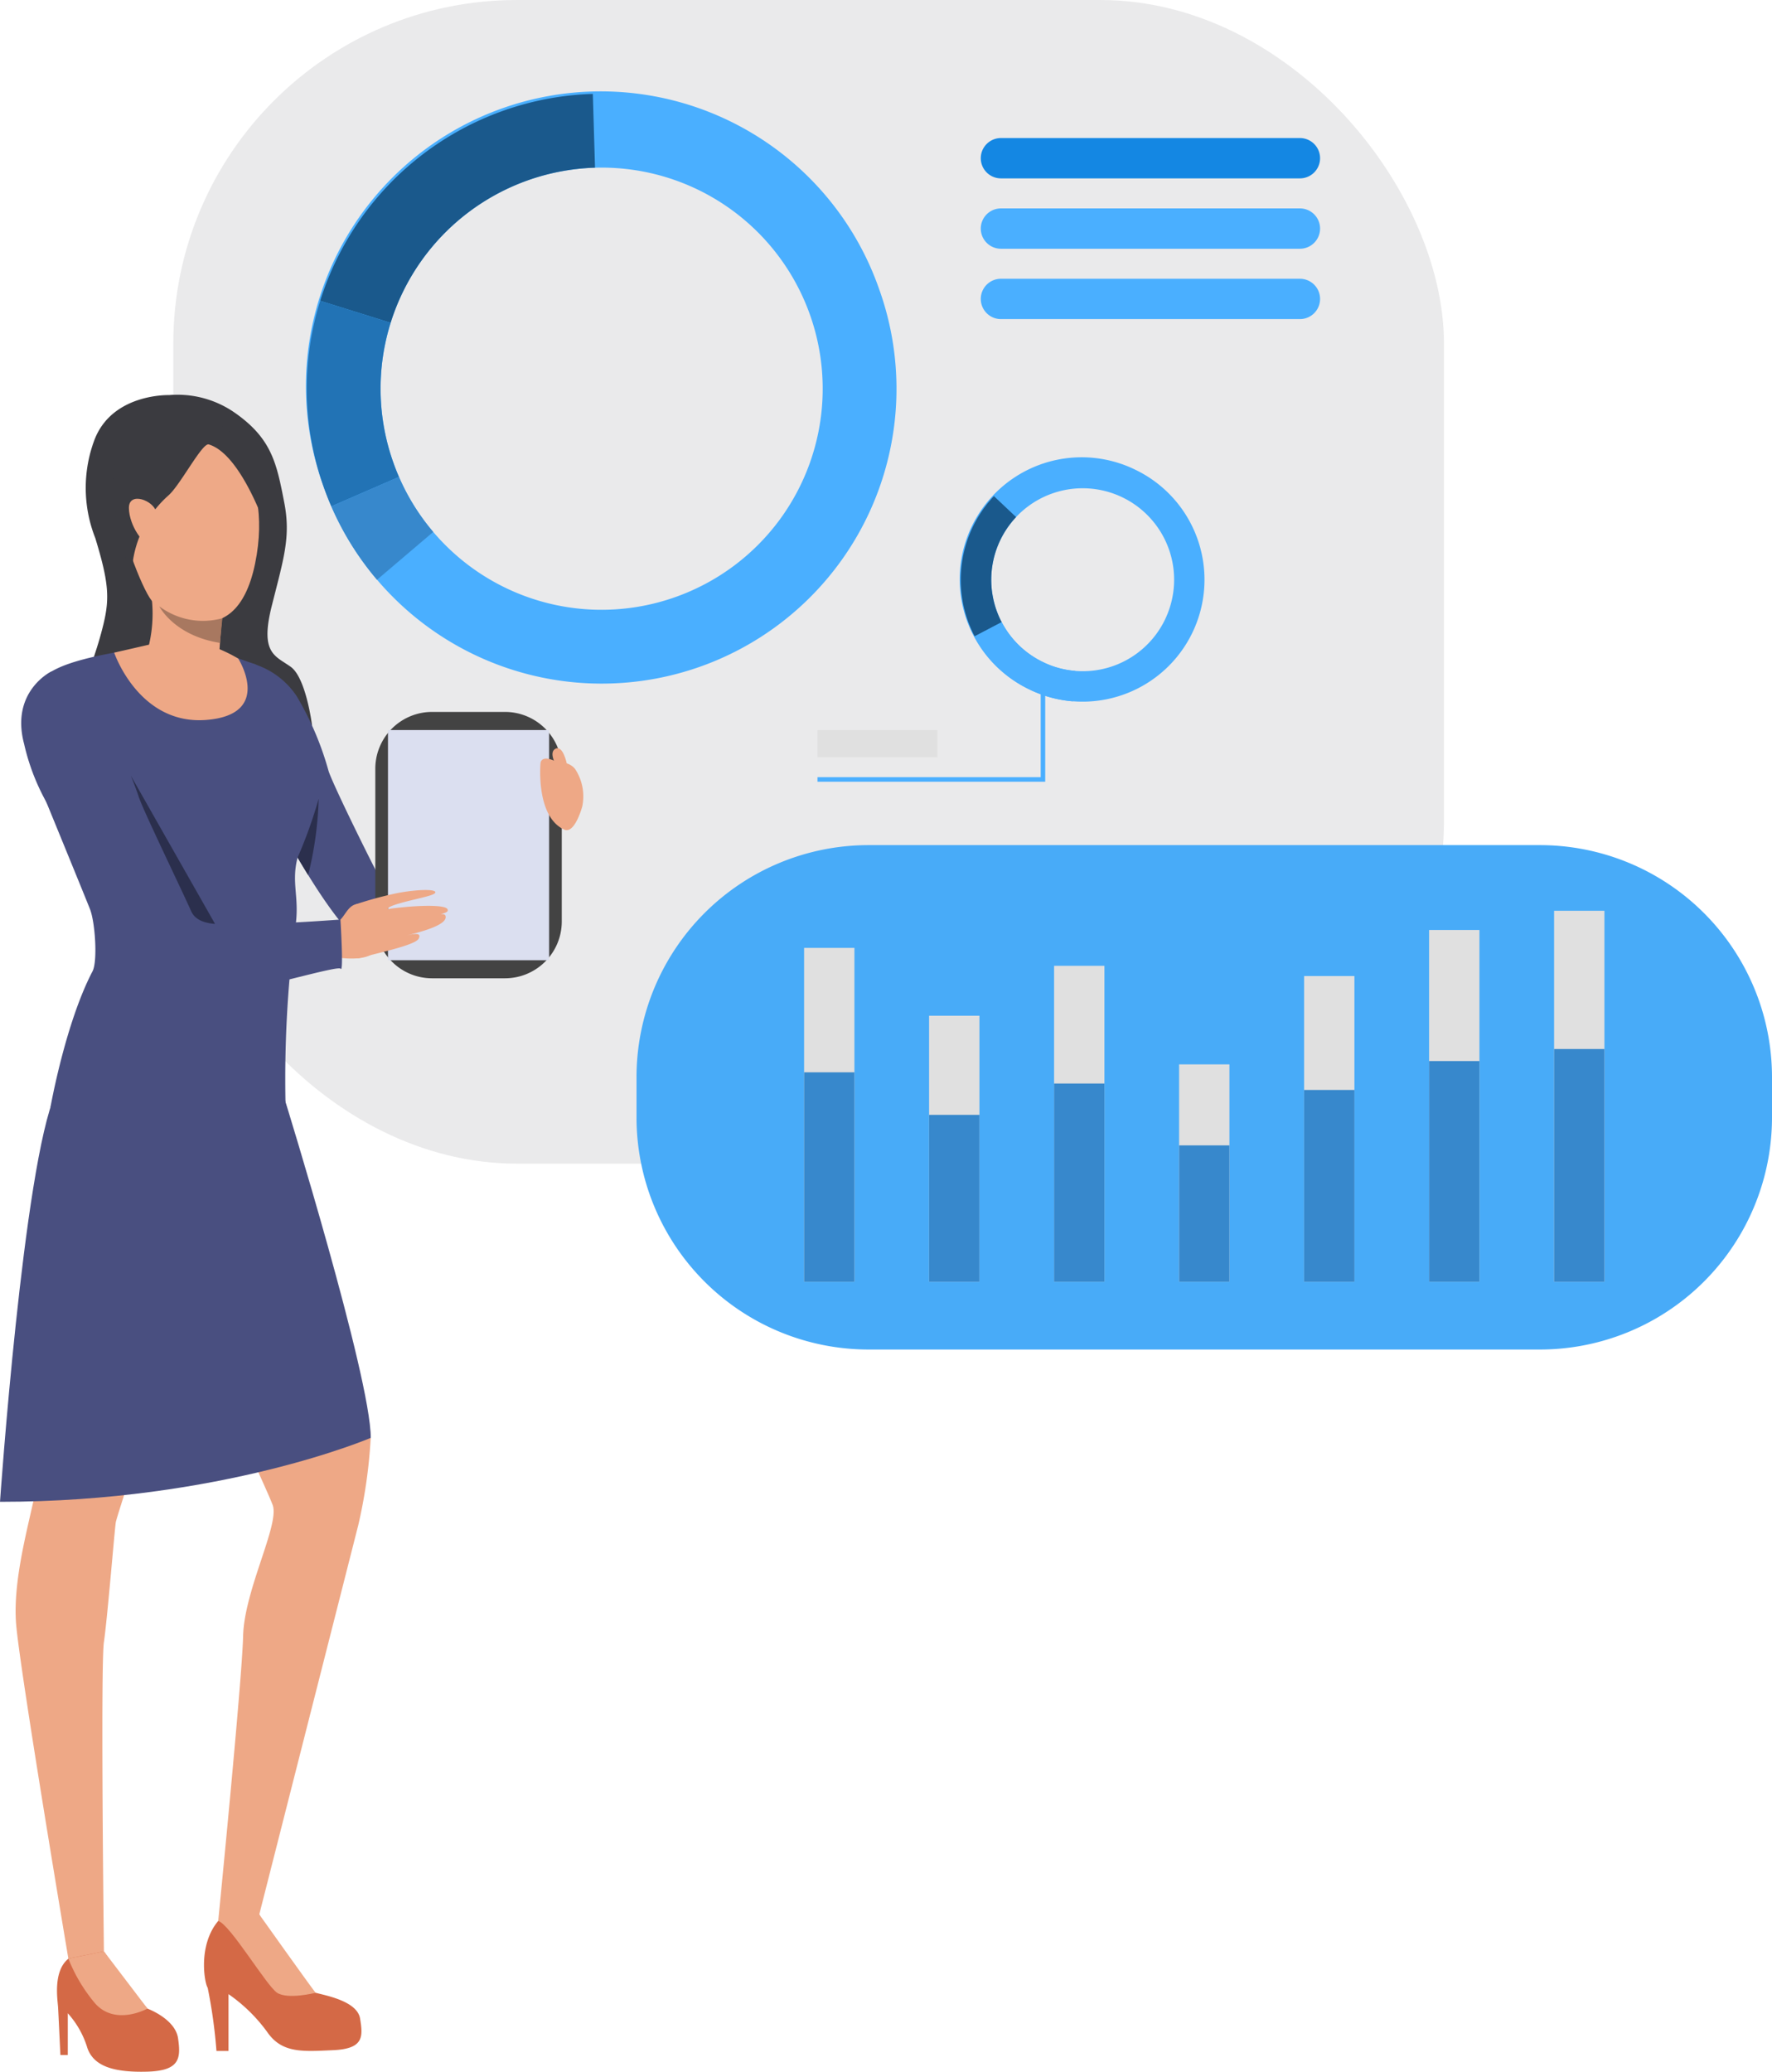
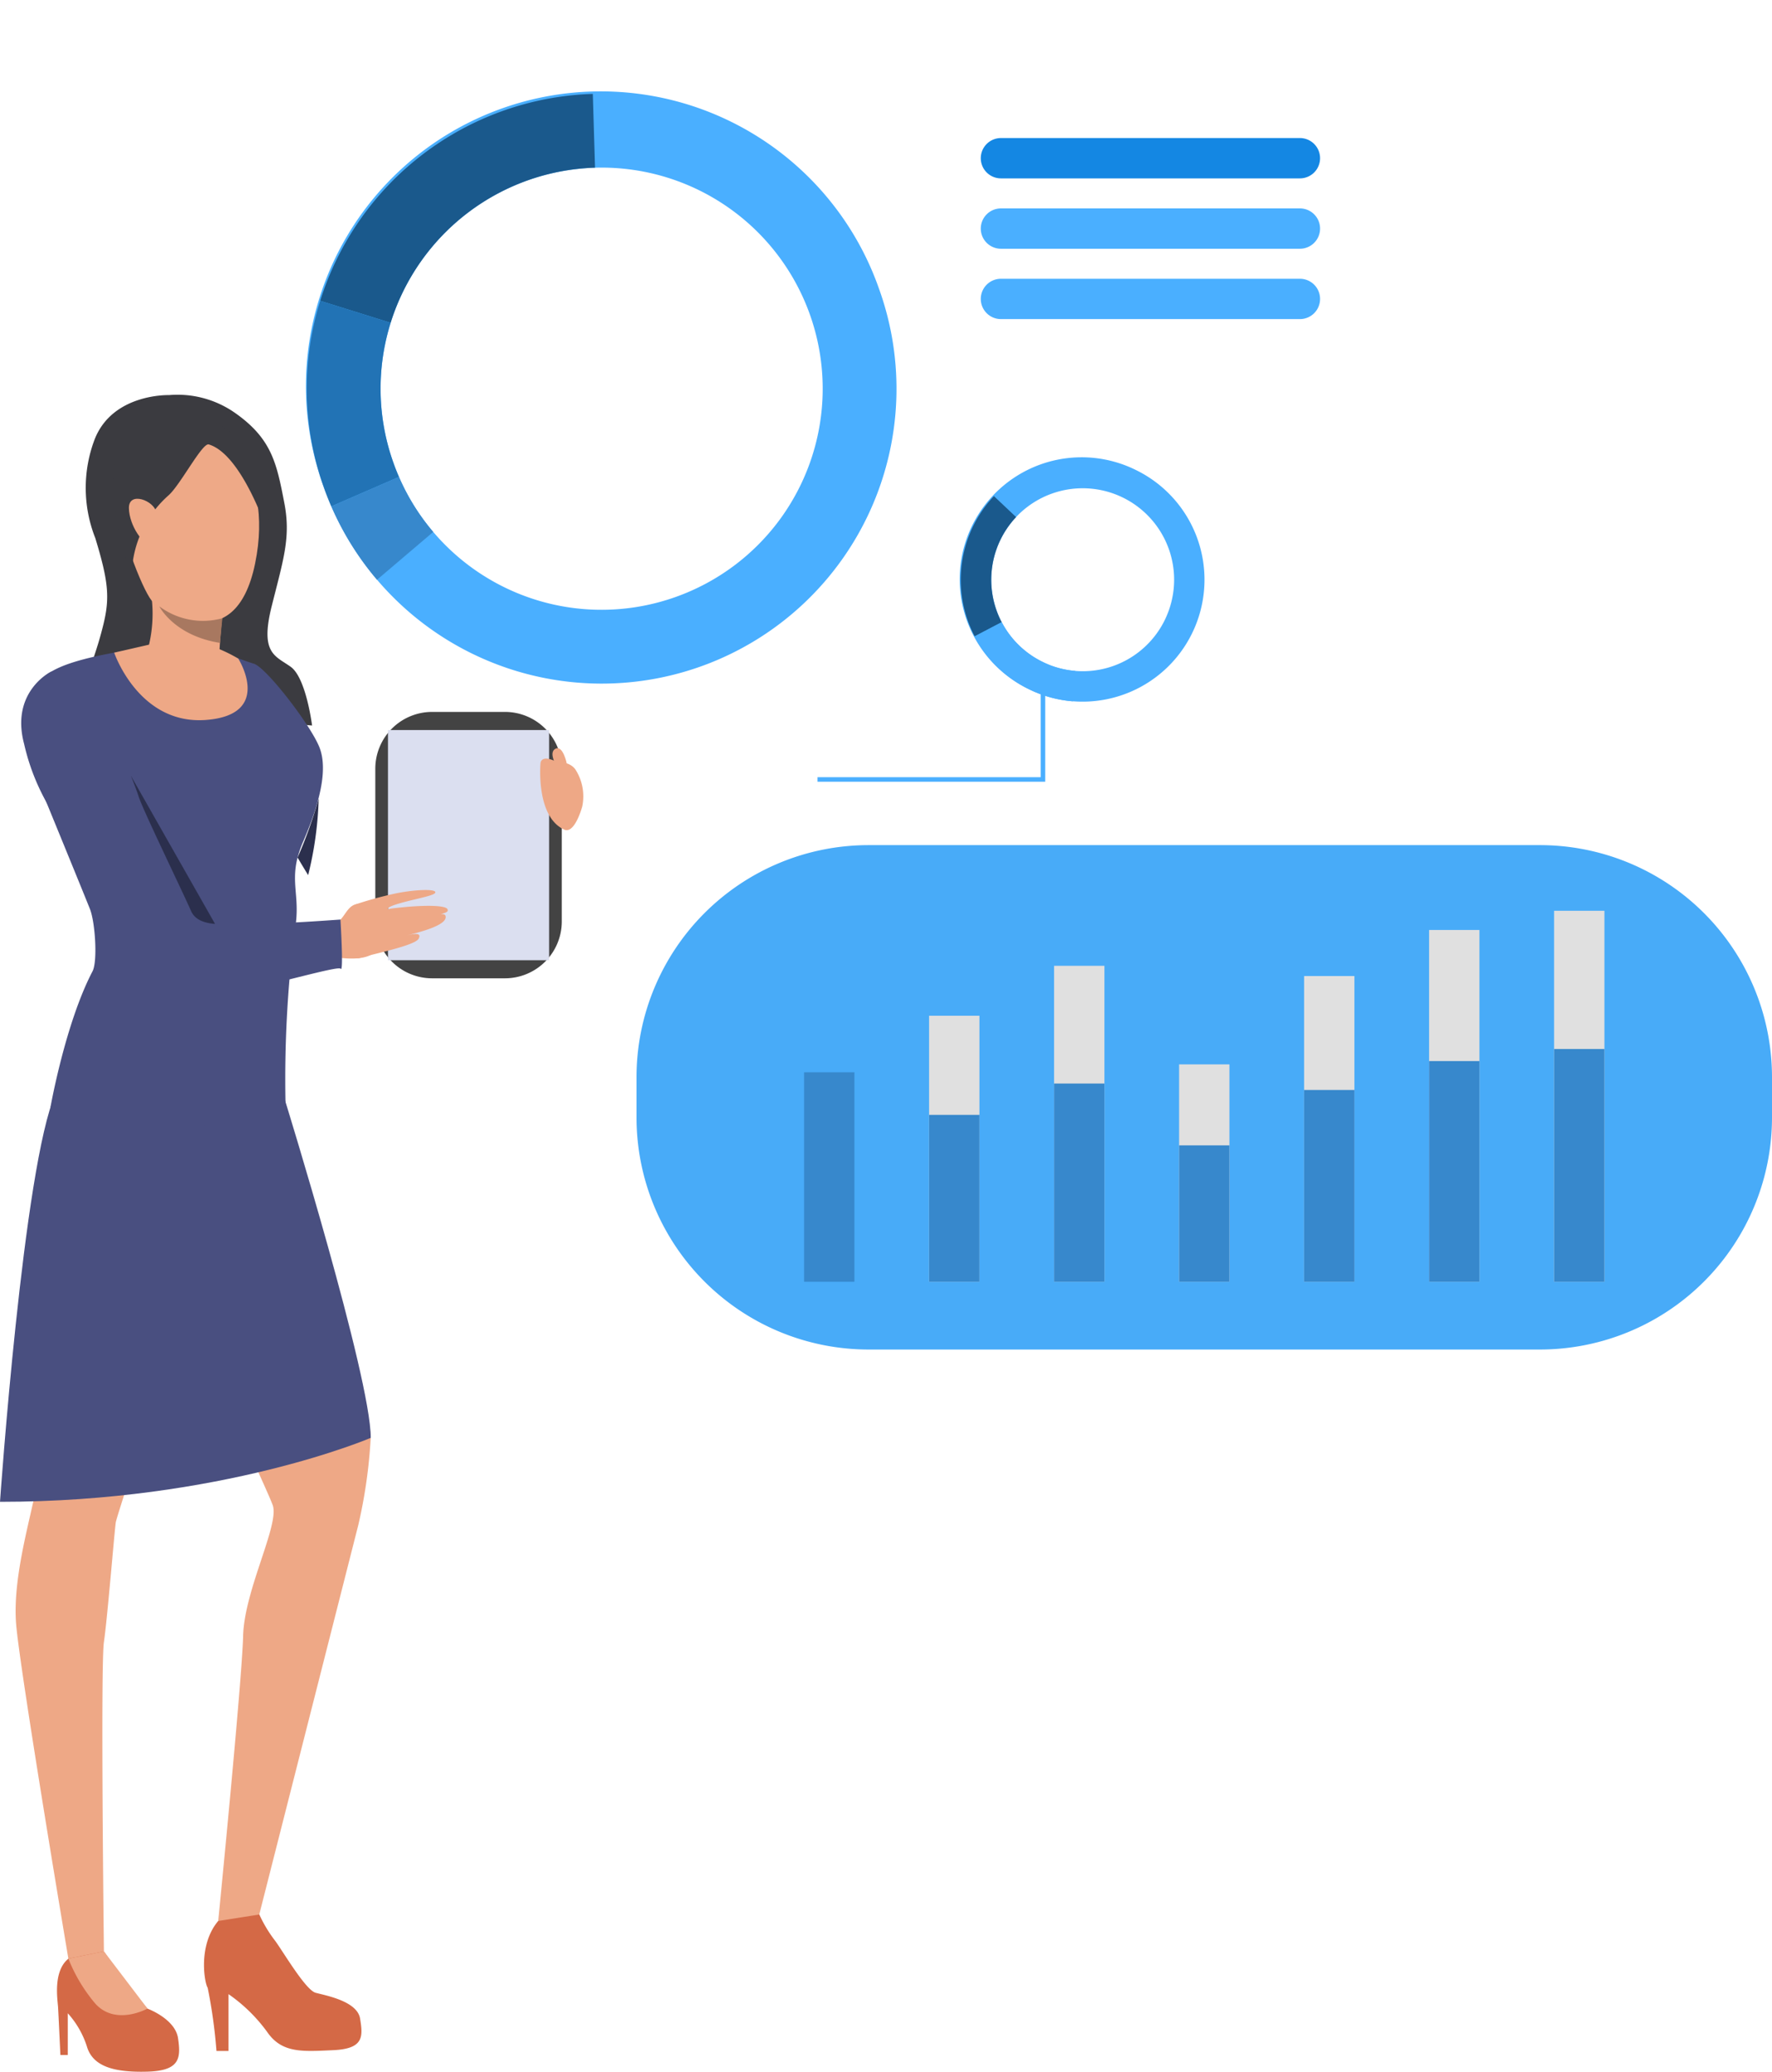
<svg xmlns="http://www.w3.org/2000/svg" width="143.699" height="167.988" viewBox="0 0 143.699 167.988">
  <g id="content-img06" transform="translate(-1700.489 -1125.525)">
-     <rect id="Rectangle_133" data-name="Rectangle 133" width="103.045" height="94.358" rx="27.871" transform="translate(1714.542 1125.525)" fill="#eaeaeb" />
    <path id="Path_117" data-name="Path 117" d="M2055.286,1178.5h24.243a1.635,1.635,0,0,0,1.636-1.635h0a1.635,1.635,0,0,0-1.636-1.635h-24.243a1.635,1.635,0,0,0-1.635,1.635h0A1.635,1.635,0,0,0,2055.286,1178.5Z" transform="translate(-273.626 -38.511)" fill="#1487e3" />
    <path id="Path_118" data-name="Path 118" d="M2055.286,1203.835h24.243a1.635,1.635,0,0,0,1.636-1.635h0a1.635,1.635,0,0,0-1.636-1.635h-24.243a1.635,1.635,0,0,0-1.635,1.635h0A1.635,1.635,0,0,0,2055.286,1203.835Z" transform="translate(-273.626 -58.14)" fill="#4aafff" />
    <path id="Path_119" data-name="Path 119" d="M2055.286,1229.168h24.243a1.635,1.635,0,0,0,1.636-1.635h0a1.635,1.635,0,0,0-1.636-1.635h-24.243a1.635,1.635,0,0,0-1.635,1.635h0A1.635,1.635,0,0,0,2055.286,1229.168Z" transform="translate(-273.626 -77.768)" fill="#4aafff" />
    <g id="Group_93" data-name="Group 93" transform="translate(1725.364 1133.128)">
      <g id="Group_86" data-name="Group 86" transform="translate(0 0)">
        <g id="Group_85" data-name="Group 85">
          <path id="Path_120" data-name="Path 120" d="M1857.367,1175.148a23.908,23.908,0,1,0-45.022,16.1q.271.759.588,1.49a23.908,23.908,0,0,0,44.434-17.592Zm-16.475,24.928a17.906,17.906,0,0,1-22.472-9.725q-.238-.547-.441-1.117a17.925,17.925,0,1,1,22.913,10.842Z" transform="translate(-1810.941 -1159.284)" fill="#4aafff" />
        </g>
      </g>
      <g id="Group_88" data-name="Group 88" transform="translate(1.092 0.011)">
        <g id="Group_87" data-name="Group 87">
          <path id="Path_121" data-name="Path 121" d="M1821.5,1177.893l-5.712-1.784a23.942,23.942,0,0,1,22.108-16.777l.179,5.982a17.952,17.952,0,0,0-16.575,12.58Z" transform="translate(-1815.789 -1159.332)" fill="#1a598c" />
        </g>
      </g>
      <g id="Group_90" data-name="Group 90" transform="translate(0 16.788)">
        <g id="Group_89" data-name="Group 89">
          <path id="Path_122" data-name="Path 122" d="M1818.42,1248.108l-5.487,2.388c-.211-.486-.408-.984-.588-1.49a23.8,23.8,0,0,1-.312-15.177l5.712,1.784a17.842,17.842,0,0,0,.234,11.378Q1818.182,1247.56,1818.42,1248.108Z" transform="translate(-1810.941 -1233.829)" fill="#2273b5" />
        </g>
      </g>
      <g id="Group_92" data-name="Group 92" transform="translate(1.992 31.068)">
        <g id="Group_91" data-name="Group 91">
          <path id="Path_123" data-name="Path 123" d="M1823.491,1305.573a23.79,23.79,0,0,1-3.706-5.952l5.487-2.388a17.825,17.825,0,0,0,2.778,4.463Z" transform="translate(-1819.785 -1297.233)" fill="#3788cc" />
        </g>
      </g>
    </g>
    <g id="Group_102" data-name="Group 102" transform="translate(1778.397 1162.644)">
      <g id="Group_95" data-name="Group 95" transform="translate(0 0)">
        <g id="Group_94" data-name="Group 94">
          <path id="Path_124" data-name="Path 124" d="M2060.545,1291.293a9.89,9.89,0,1,0-8.459,17.879c.2.1.4.183.608.264a9.89,9.89,0,0,0,7.851-18.142Zm2.472,12.111a7.405,7.405,0,0,1-9.417,3.728q-.23-.091-.456-.2a7.415,7.415,0,1,1,9.873-3.531Z" transform="translate(-2046.423 -1290.341)" fill="#4aafff" />
        </g>
      </g>
      <g id="Group_97" data-name="Group 97" transform="translate(0 3.109)">
        <g id="Group_96" data-name="Group 96">
          <path id="Path_125" data-name="Path 125" d="M2049.748,1314.371l-2.192,1.149a9.9,9.9,0,0,1,1.559-11.374l1.8,1.7a7.424,7.424,0,0,0-1.169,8.527Z" transform="translate(-2046.423 -1304.146)" fill="#1a598c" />
        </g>
      </g>
      <g id="Group_99" data-name="Group 99" transform="translate(1.132 13.334)">
        <g id="Group_98" data-name="Group 98">
          <path id="Path_126" data-name="Path 126" d="M2057.495,1353.005l-.906,2.3q-.307-.121-.609-.264a9.844,9.844,0,0,1-4.53-4.348l2.192-1.149a7.38,7.38,0,0,0,3.4,3.26Q2057.265,1352.915,2057.495,1353.005Z" transform="translate(-2051.45 -1349.548)" fill="#4aafff" />
        </g>
      </g>
      <g id="Group_101" data-name="Group 101" transform="translate(6.271 16.791)">
        <g id="Group_100" data-name="Group 100">
          <path id="Path_127" data-name="Path 127" d="M2077.092,1367.859a9.825,9.825,0,0,1-2.825-.657l.906-2.3a7.38,7.38,0,0,0,2.118.493Z" transform="translate(-2074.267 -1364.899)" fill="#4aafff" />
        </g>
      </g>
    </g>
    <g id="Group_103" data-name="Group 103" transform="translate(1766.784 1180.723)">
      <path id="Path_128" data-name="Path 128" d="M2013.324,1378.809h-18.467v-.367h18.1v-7.823h.367Z" transform="translate(-1994.857 -1370.619)" fill="#4aafff" />
    </g>
    <g id="Group_104" data-name="Group 104" transform="translate(1766.784 1184.726)">
-       <rect id="Rectangle_134" data-name="Rectangle 134" width="9.72" height="2.202" transform="translate(0 0)" fill="#e0e0e0" />
-     </g>
+       </g>
    <g id="Group_116" data-name="Group 116" transform="translate(1700.489 1157.53)">
      <g id="Group_105" data-name="Group 105" transform="translate(6.773 0)">
        <path id="Path_129" data-name="Path 129" d="M1737.5,1267.666s-4.577-.154-6.038,3.6a11.079,11.079,0,0,0,.058,8c1.088,3.569,1.177,4.865.65,7.019-.467,1.909-.9,2.9-1.435,4.68s.359,1.586.438,1.717,17.925,1.778,17.925,1.778-.477-3.866-1.734-4.763-2.5-1.08-1.542-4.905,1.562-5.6,1.027-8.375c-.621-3.215-1.012-5.224-4.034-7.332A8.127,8.127,0,0,0,1737.5,1267.666Z" transform="translate(-1730.564 -1267.634)" fill="#3b3b40" />
      </g>
      <path id="Path_130" data-name="Path 130" d="M1724.812,1827.8a42.225,42.225,0,0,0,3.532,4.64s2.254.827,2.48,2.405.188,2.631-2.48,2.706-4.417-.4-4.905-2.02a7.357,7.357,0,0,0-1.557-2.715v3.382h-.6s-.151-3.269-.188-3.87-.432-2.912.836-3.936A3.519,3.519,0,0,1,1724.812,1827.8Z" transform="translate(-1716.385 -1701.571)" fill="#d46946" />
      <path id="Path_131" data-name="Path 131" d="M1778.432,1811.913a10.777,10.777,0,0,0,1.259,2.1c.6.788,2.48,4.021,3.307,4.246s3.381.676,3.607,2.1.338,2.442-2.179,2.555-4.171.263-5.373-1.5a13.088,13.088,0,0,0-3.119-3.043v4.608h-.977a41.771,41.771,0,0,0-.714-5.134c-.263-.338-.939-4.02,1.391-5.937S1778.432,1811.913,1778.432,1811.913Z" transform="translate(-1757.403 -1688.676)" fill="#d46946" />
      <path id="Path_132" data-name="Path 132" d="M1711.582,1503.1a26.893,26.893,0,0,0-3.691,9.11c-.862,4.9.16,21.287.122,23.711s-2.292,8.454-1.841,13.019,4.218,26.912,4.218,26.912l2.883-.591s-.281-23.164,0-25.081.848-8.9.96-9.69,7.156-21.508,7.156-25.043S1719.247,1497.334,1711.582,1503.1Z" transform="translate(-1704.846 -1449.038)" fill="#eea886" />
      <path id="Path_133" data-name="Path 133" d="M1763.7,1511.307s5.223,19.933,5.843,22.695,1.518,5.039,1.518,6.212a41.055,41.055,0,0,1-1.011,7.089l-8.026,31.562-3.329.523s1.925-19.4,2.02-23.117,2.966-9.025,2.4-10.6-9.074-19.783-9.074-19.783S1747.6,1505.52,1763.7,1511.307Z" transform="translate(-1740.999 -1455.627)" fill="#eea886" />
      <path id="Path_134" data-name="Path 134" d="M1731.521,1832.747s-2.578,1.441-4.238-.409a13.088,13.088,0,0,1-2.177-3.64l2.883-.591Z" transform="translate(-1719.561 -1701.882)" fill="#eea886" />
-       <path id="Path_135" data-name="Path 135" d="M1786.98,1819.451s-2.254.563-3.119,0-3.8-5.53-4.775-5.827c0,0,.943-1.913,3.329-.523C1782.415,1813.1,1786.341,1818.625,1786.98,1819.451Z" transform="translate(-1761.385 -1689.864)" fill="#eea886" />
      <path id="Path_136" data-name="Path 136" d="M1730.555,1538.639s-12.08,5.187-30.066,5.187c0,0,1.894-27.253,4.509-33.122s18.612.592,18.612.592S1730.555,1533.722,1730.555,1538.639Z" transform="translate(-1700.489 -1454.053)" fill="#494f80" />
      <g id="Group_106" data-name="Group 106" transform="translate(18.212 21.87)">
-         <path id="Path_137" data-name="Path 137" d="M1806.8,1387.975s-11.018.948-13.744-.266c-1.365-.607-3.214-3.125-4.921-5.887-.29-.469-.576-.946-.855-1.421-2.088-3.558-3.775-7.054-3.775-7.054s-5.04-6.341.324-8.606a6.513,6.513,0,0,1,3.377,2.582,24.9,24.9,0,0,1,2.563,6c.256.99,4.569,9.7,4.839,9.948s2.982.082,5.071.279c3.409.322,7.005.509,7.005.509Z" transform="translate(-1781.354 -1364.741)" fill="#494f80" />
-       </g>
+         </g>
      <g id="Group_107" data-name="Group 107" transform="translate(2.192 20.149)">
        <path id="Path_138" data-name="Path 138" d="M1732.609,1373.209c-1.356,3.137-.078,4.184-.7,7.321a95.96,95.96,0,0,0-.725,13.819c.116,1.743-15.451,3.535-19.054.358,0,0,1.2-6.781,3.406-11,.419-.8.219-3.955-.207-5.04-.131-.332-.652-1.615-1.314-3.236l0,0c-.689-1.685-1.528-3.737-2.236-5.465-.839-2.047-1.493-3.642-1.493-3.642s-.538-5.048,1.559-6.676c1.821-1.414,6.783-1.918,7.674-2.228a15.244,15.244,0,0,1,5.3-.174,29.228,29.228,0,0,0,3.758,1.511c.968.193,4.726,5.075,5.385,6.857S1733.965,1370.071,1732.609,1373.209Z" transform="translate(-1710.224 -1357.103)" fill="#494f80" />
      </g>
      <g id="Group_108" data-name="Group 108" transform="translate(11.729 13.259)">
        <path id="Path_139" data-name="Path 139" d="M1758.961,1330.326a66.571,66.571,0,0,0-.44,6.782s-2.331,2.833-5.627-3.462a11.059,11.059,0,0,0-.224-6.058C1751.625,1324.054,1758.961,1330.326,1758.961,1330.326Z" transform="translate(-1752.568 -1326.509)" fill="#eea886" />
      </g>
      <path id="Path_140" data-name="Path 140" d="M1741.607,1358.235s1.994,5.888,7.468,5.455,2.595-4.972,2.595-4.972a12.081,12.081,0,0,0-1.749-.856c-.384-.074-5.432-.288-5.432-.288Z" transform="translate(-1732.347 -1337.318)" fill="#eea886" />
      <path id="Rectangle_135" data-name="Rectangle 135" d="M4.606,0h5.91a4.606,4.606,0,0,1,4.606,4.606V17A4.607,4.607,0,0,1,10.515,21.6H4.606A4.606,4.606,0,0,1,0,17V4.606A4.606,4.606,0,0,1,4.606,0Z" transform="translate(30.435 25.723)" fill="#434343" />
      <rect id="Rectangle_136" data-name="Rectangle 136" width="13.065" height="18.665" transform="translate(31.463 27.192)" fill="#dbdff0" />
      <path id="Path_141" data-name="Path 141" d="M1816.064,1452.576a1.514,1.514,0,0,0,.819-.236c.561-.423.763-1.465,1.753-1.389s1.449,3.181,1.2,3.769-1.623.882-3.655.477S1816.064,1452.576,1816.064,1452.576Z" transform="translate(-1789.403 -1409.663)" fill="#eea886" />
      <path id="Path_142" data-name="Path 142" d="M1827.483,1447.123a30.972,30.972,0,0,1,3.066-.841c1.441-.312,3.163-.413,3.331-.163.187.278-1.4.518-2.816.92-1.3.369-.99.5-.99.5s-.086-.044,1.4-.182c1.6-.149,3.24-.146,3.4.173.078.155.023.26-.552.405.346-.016.394.074.408.213.068.719-2.26,1.291-3.184,1.518.711-.17,1.248-.222.992.26-.293.551-3.615,1.218-4.786,1.566C1826.474,1451.877,1827.483,1447.123,1827.483,1447.123Z" transform="translate(-1798.589 -1405.814)" fill="#eea886" />
      <g id="Group_109" data-name="Group 109" transform="translate(43.805 29.75)">
        <path id="Path_143" data-name="Path 143" d="M1895.023,1399.854s2.149-.5,2.841.535a4.032,4.032,0,0,1,.544,2.985c-.172.616-.73,2.2-1.457,1.876C1894.618,1404.2,1895.023,1399.854,1895.023,1399.854Z" transform="translate(-1894.996 -1399.733)" fill="#eea886" />
      </g>
      <g id="Group_110" data-name="Group 110" transform="translate(44.803 28.661)">
        <path id="Path_144" data-name="Path 144" d="M1900.582,1396.127s-.3-1.452-.882-1.2-.056,1.206-.056,1.206Z" transform="translate(-1899.426 -1394.894)" fill="#eea886" />
      </g>
      <g id="Group_111" data-name="Group 111" transform="translate(43.832 29.509)">
        <path id="Path_145" data-name="Path 145" d="M1895.115,1399.023s.035-.83,1.538.024S1895.115,1399.023,1895.115,1399.023Z" transform="translate(-1895.115 -1398.661)" fill="#eea886" />
      </g>
      <path id="Path_146" data-name="Path 146" d="M1807.65,1417.848a36.812,36.812,0,0,0,1.709-4.772,28.736,28.736,0,0,1-.854,6.2c-.29-.469-.576-.946-.855-1.421Z" transform="translate(-1783.516 -1380.321)" fill="#2b2f4d" />
      <path id="Path_147" data-name="Path 147" d="M1815.24,1412.823c0-.048,0-.073,0-.073A.707.707,0,0,1,1815.24,1412.823Z" transform="translate(-1789.397 -1380.068)" fill="#d1c0ba" />
      <path id="Path_148" data-name="Path 148" d="M1754.45,1416.851l-6.825-12.015s2.384,11.986,4.189,12.389A2.956,2.956,0,0,0,1754.45,1416.851Z" transform="translate(-1737.01 -1373.937)" fill="#2b2f4d" />
      <g id="Group_112" data-name="Group 112" transform="translate(1.72 22.399)">
        <path id="Path_149" data-name="Path 149" d="M1710.507,1367.168s-3.274,1.63-2.145,5.848a17.685,17.685,0,0,0,3.33,7.008c1.018,1.489,3.1,5.5,3.35,5.95s2.758,7,5.054,7.741,13.676-2.873,13.932-2.478-.015-3.988-.015-3.988-5.282.39-6.448.311c-1.893-.128-4.93.645-5.66-.994-.858-1.926-3.935-8.256-4.259-9.3S1713.543,1366.1,1710.507,1367.168Z" transform="translate(-1708.125 -1367.089)" fill="#494f80" />
      </g>
      <g id="Group_113" data-name="Group 113" transform="translate(9.63 1.587)">
        <path id="Path_150" data-name="Path 150" d="M1750.895,1275.528s5.05,3.3,3.408,11.265-7.6,3.587-8.25,3.135-2.649-5.439-2.727-7.614C1743.252,1280.266,1742.183,1272.053,1750.895,1275.528Z" transform="translate(-1743.247 -1274.682)" fill="#eea987" />
      </g>
      <g id="Group_114" data-name="Group 114" transform="translate(9.18 0.845)">
        <path id="Path_151" data-name="Path 151" d="M1749,1274.575c-.527-.155-2.3,3.28-3.261,4.127a8.859,8.859,0,0,0-2.888,5.307c-.172,2.331-2.14-5.095-1.458-7.85s1.589-6.8,7.742-3.591,4.562,8.934,4.562,8.934S1751.662,1275.361,1749,1274.575Z" transform="translate(-1741.251 -1271.387)" fill="#3b3b40" />
      </g>
      <g id="Group_115" data-name="Group 115" transform="translate(10.453 8.44)">
        <path id="Path_152" data-name="Path 152" d="M1749.116,1306.2c-.163-.943-2.244-1.741-2.213-.324s1.18,3.052,1.829,2.949S1749.266,1307.072,1749.116,1306.2Z" transform="translate(-1746.902 -1305.108)" fill="#eea987" />
      </g>
      <path id="Path_153" data-name="Path 153" d="M1757.861,1343.848c.037.07,1.238,2.379,4.914,2.961.082-.9.2-2,.2-2A5.911,5.911,0,0,1,1757.861,1343.848Z" transform="translate(-1744.94 -1326.684)" fill="#a87860" />
    </g>
    <path id="Rectangle_137" data-name="Rectangle 137" d="M18.82,0H73.258A18.822,18.822,0,0,1,92.081,18.822V22.08A18.821,18.821,0,0,1,73.259,40.9H18.82A18.82,18.82,0,0,1,0,22.081V18.82A18.82,18.82,0,0,1,18.82,0Z" transform="translate(1752.107 1194.054)" fill="#48abf8" style="mix-blend-mode: hard-light;isolation: isolate" />
    <g id="Group_131" data-name="Group 131" transform="translate(1765.696 1199.377)">
      <g id="Group_117" data-name="Group 117" transform="translate(0 3.01)">
-         <rect id="Rectangle_138" data-name="Rectangle 138" width="4.082" height="27.072" fill="#e0e0e0" />
-       </g>
+         </g>
      <g id="Group_118" data-name="Group 118" transform="translate(10.137 8.511)">
        <rect id="Rectangle_139" data-name="Rectangle 139" width="4.082" height="21.571" fill="#e0e0e0" />
      </g>
      <g id="Group_119" data-name="Group 119" transform="translate(20.274 4.463)">
        <rect id="Rectangle_140" data-name="Rectangle 140" width="4.082" height="25.619" fill="#e0e0e0" />
      </g>
      <g id="Group_120" data-name="Group 120" transform="translate(30.411 12.455)">
        <rect id="Rectangle_141" data-name="Rectangle 141" width="4.082" height="17.627" fill="#e0e0e0" />
      </g>
      <g id="Group_121" data-name="Group 121" transform="translate(40.547 5.293)">
        <rect id="Rectangle_142" data-name="Rectangle 142" width="4.082" height="24.789" fill="#e0e0e0" />
      </g>
      <g id="Group_122" data-name="Group 122" transform="translate(50.684 1.557)">
        <rect id="Rectangle_143" data-name="Rectangle 143" width="4.083" height="28.525" fill="#e0e0e0" />
      </g>
      <g id="Group_123" data-name="Group 123" transform="translate(60.821 0)">
        <rect id="Rectangle_144" data-name="Rectangle 144" width="4.082" height="30.082" fill="#e0e0e0" />
      </g>
      <g id="Group_124" data-name="Group 124" transform="translate(0 13.098)">
        <rect id="Rectangle_145" data-name="Rectangle 145" width="4.082" height="16.985" fill="#3788cc" />
      </g>
      <g id="Group_125" data-name="Group 125" transform="translate(10.137 16.549)">
        <rect id="Rectangle_146" data-name="Rectangle 146" width="4.082" height="13.533" fill="#3788cc" />
      </g>
      <g id="Group_126" data-name="Group 126" transform="translate(20.274 14.009)">
        <rect id="Rectangle_147" data-name="Rectangle 147" width="4.082" height="16.073" fill="#3788cc" />
      </g>
      <g id="Group_127" data-name="Group 127" transform="translate(30.411 19.023)">
        <rect id="Rectangle_148" data-name="Rectangle 148" width="4.082" height="11.059" fill="#3788cc" />
      </g>
      <g id="Group_128" data-name="Group 128" transform="translate(40.547 14.53)">
        <rect id="Rectangle_149" data-name="Rectangle 149" width="4.082" height="15.552" fill="#3788cc" />
      </g>
      <g id="Group_129" data-name="Group 129" transform="translate(50.684 12.186)">
        <rect id="Rectangle_150" data-name="Rectangle 150" width="4.083" height="17.896" fill="#3788cc" />
      </g>
      <g id="Group_130" data-name="Group 130" transform="translate(60.821 11.209)">
        <rect id="Rectangle_151" data-name="Rectangle 151" width="4.082" height="18.873" fill="#3788cc" />
      </g>
    </g>
  </g>
</svg>